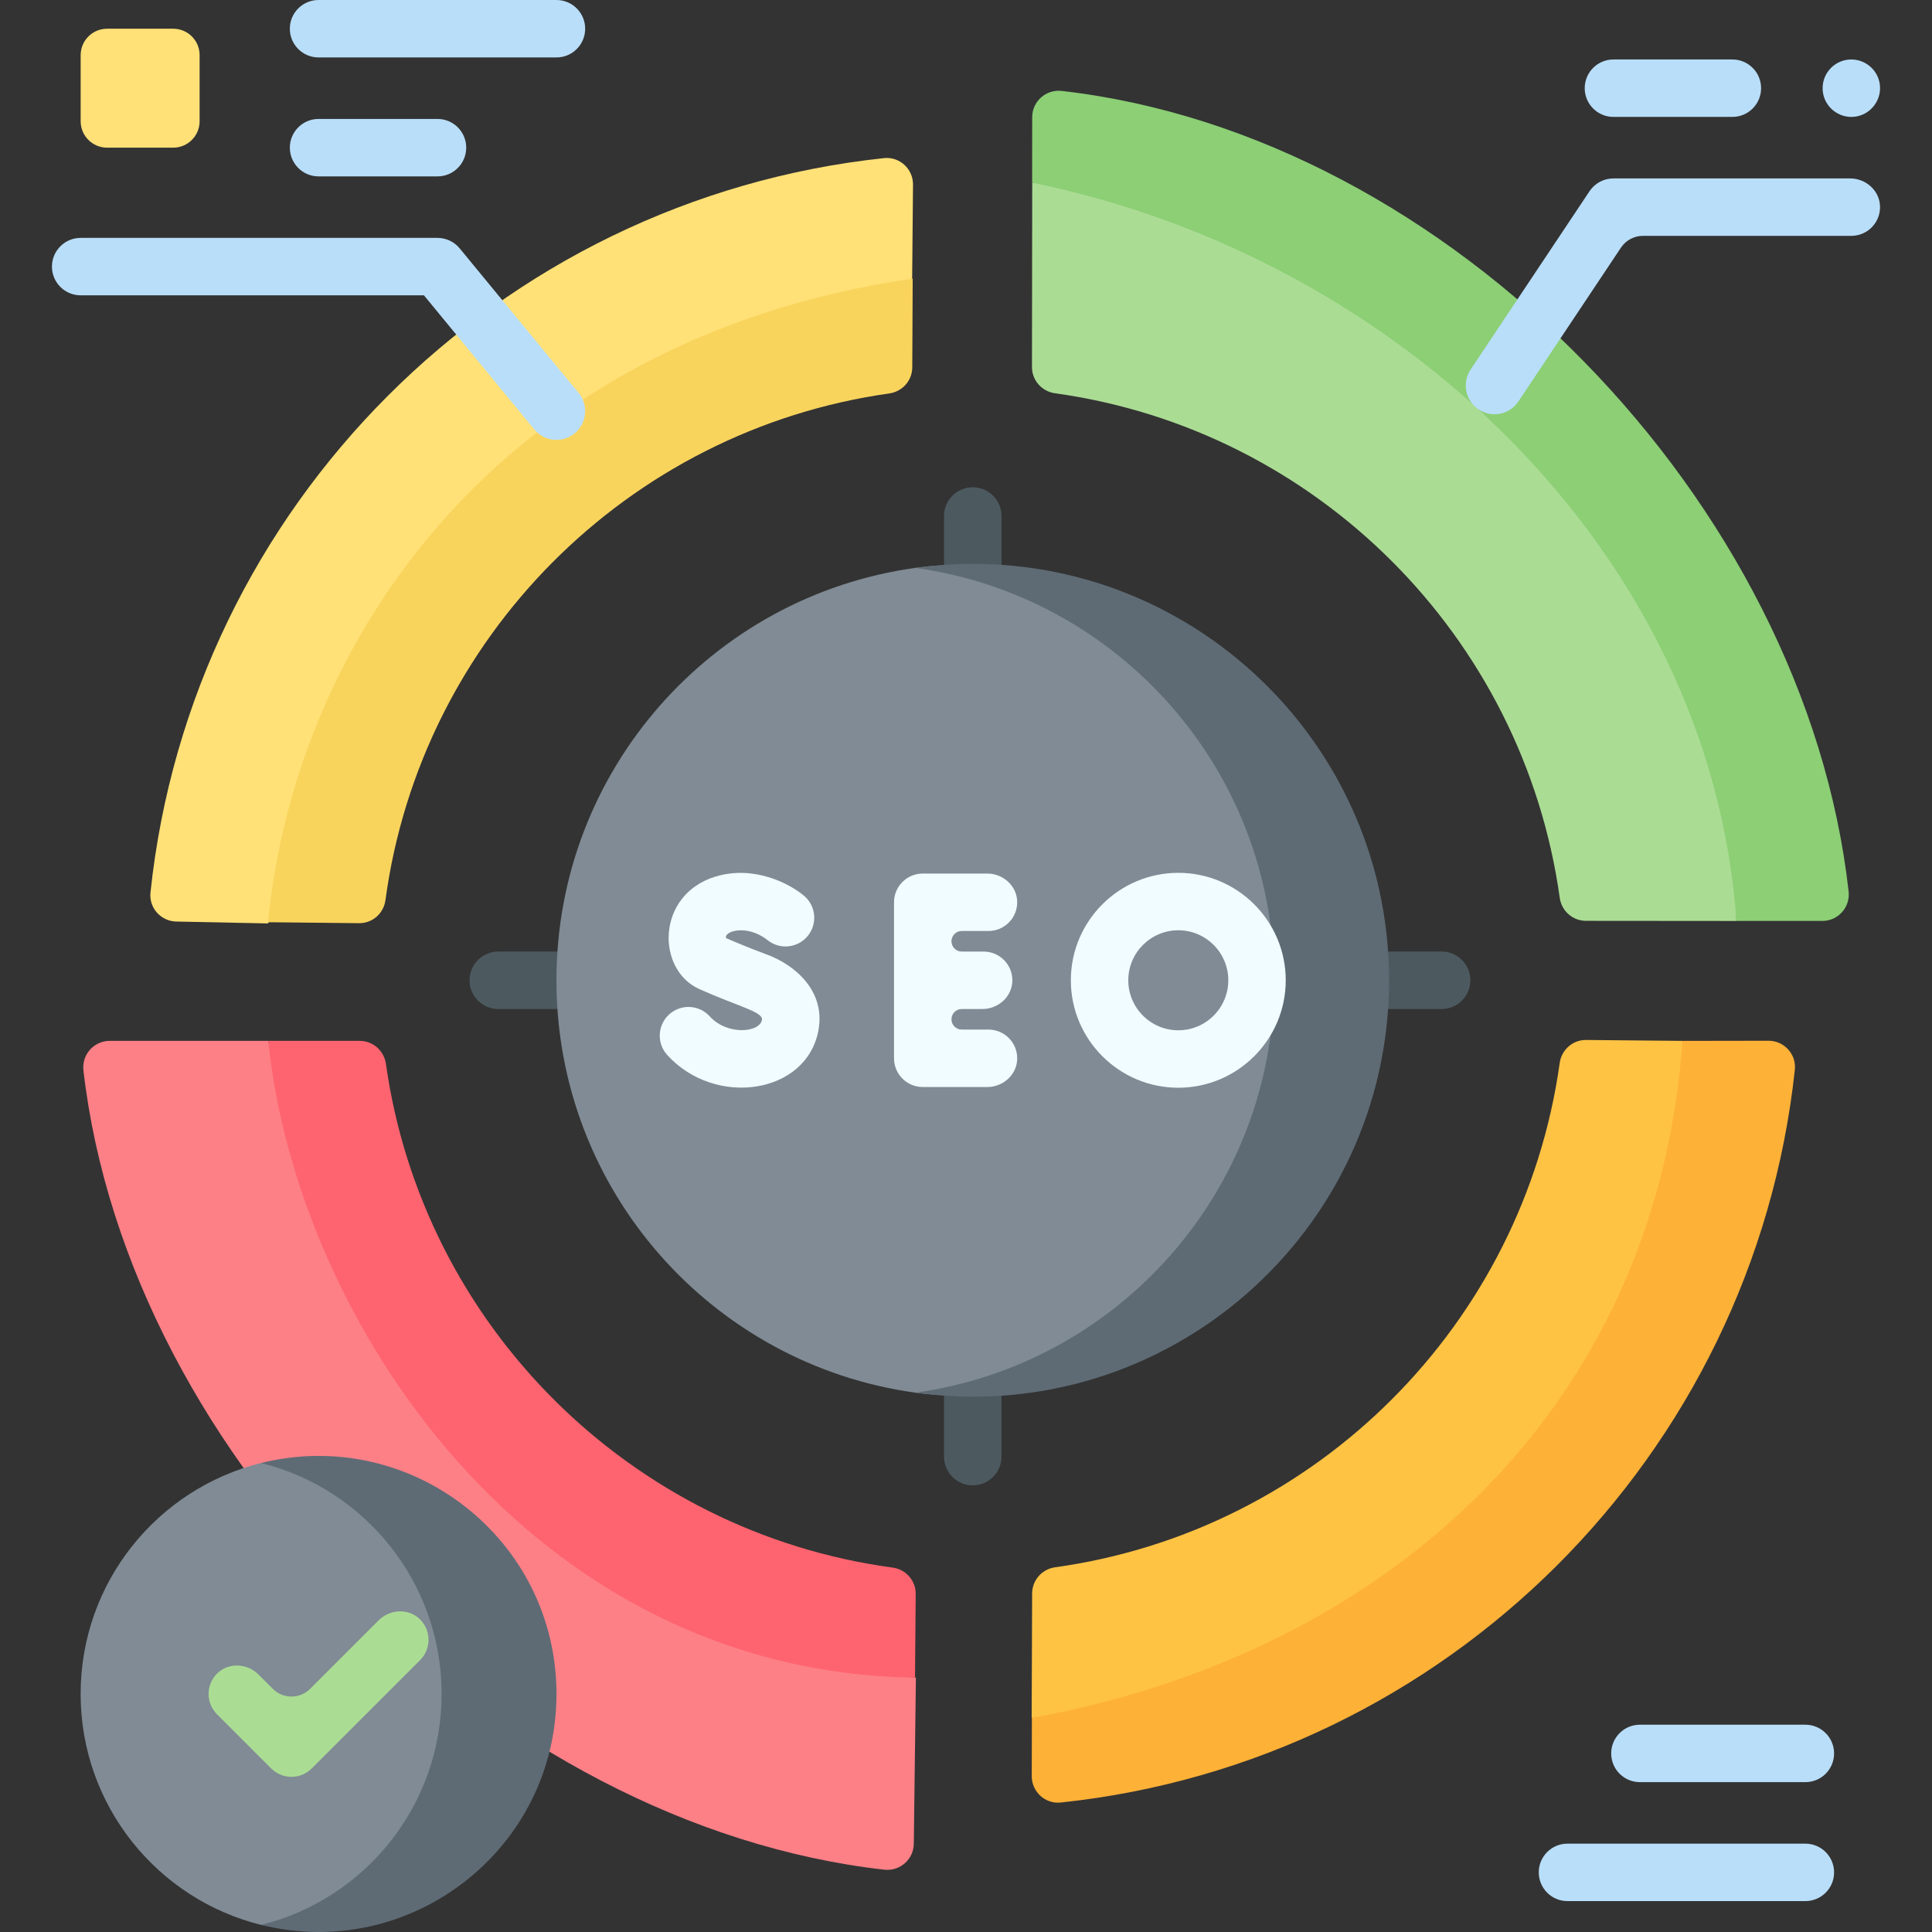
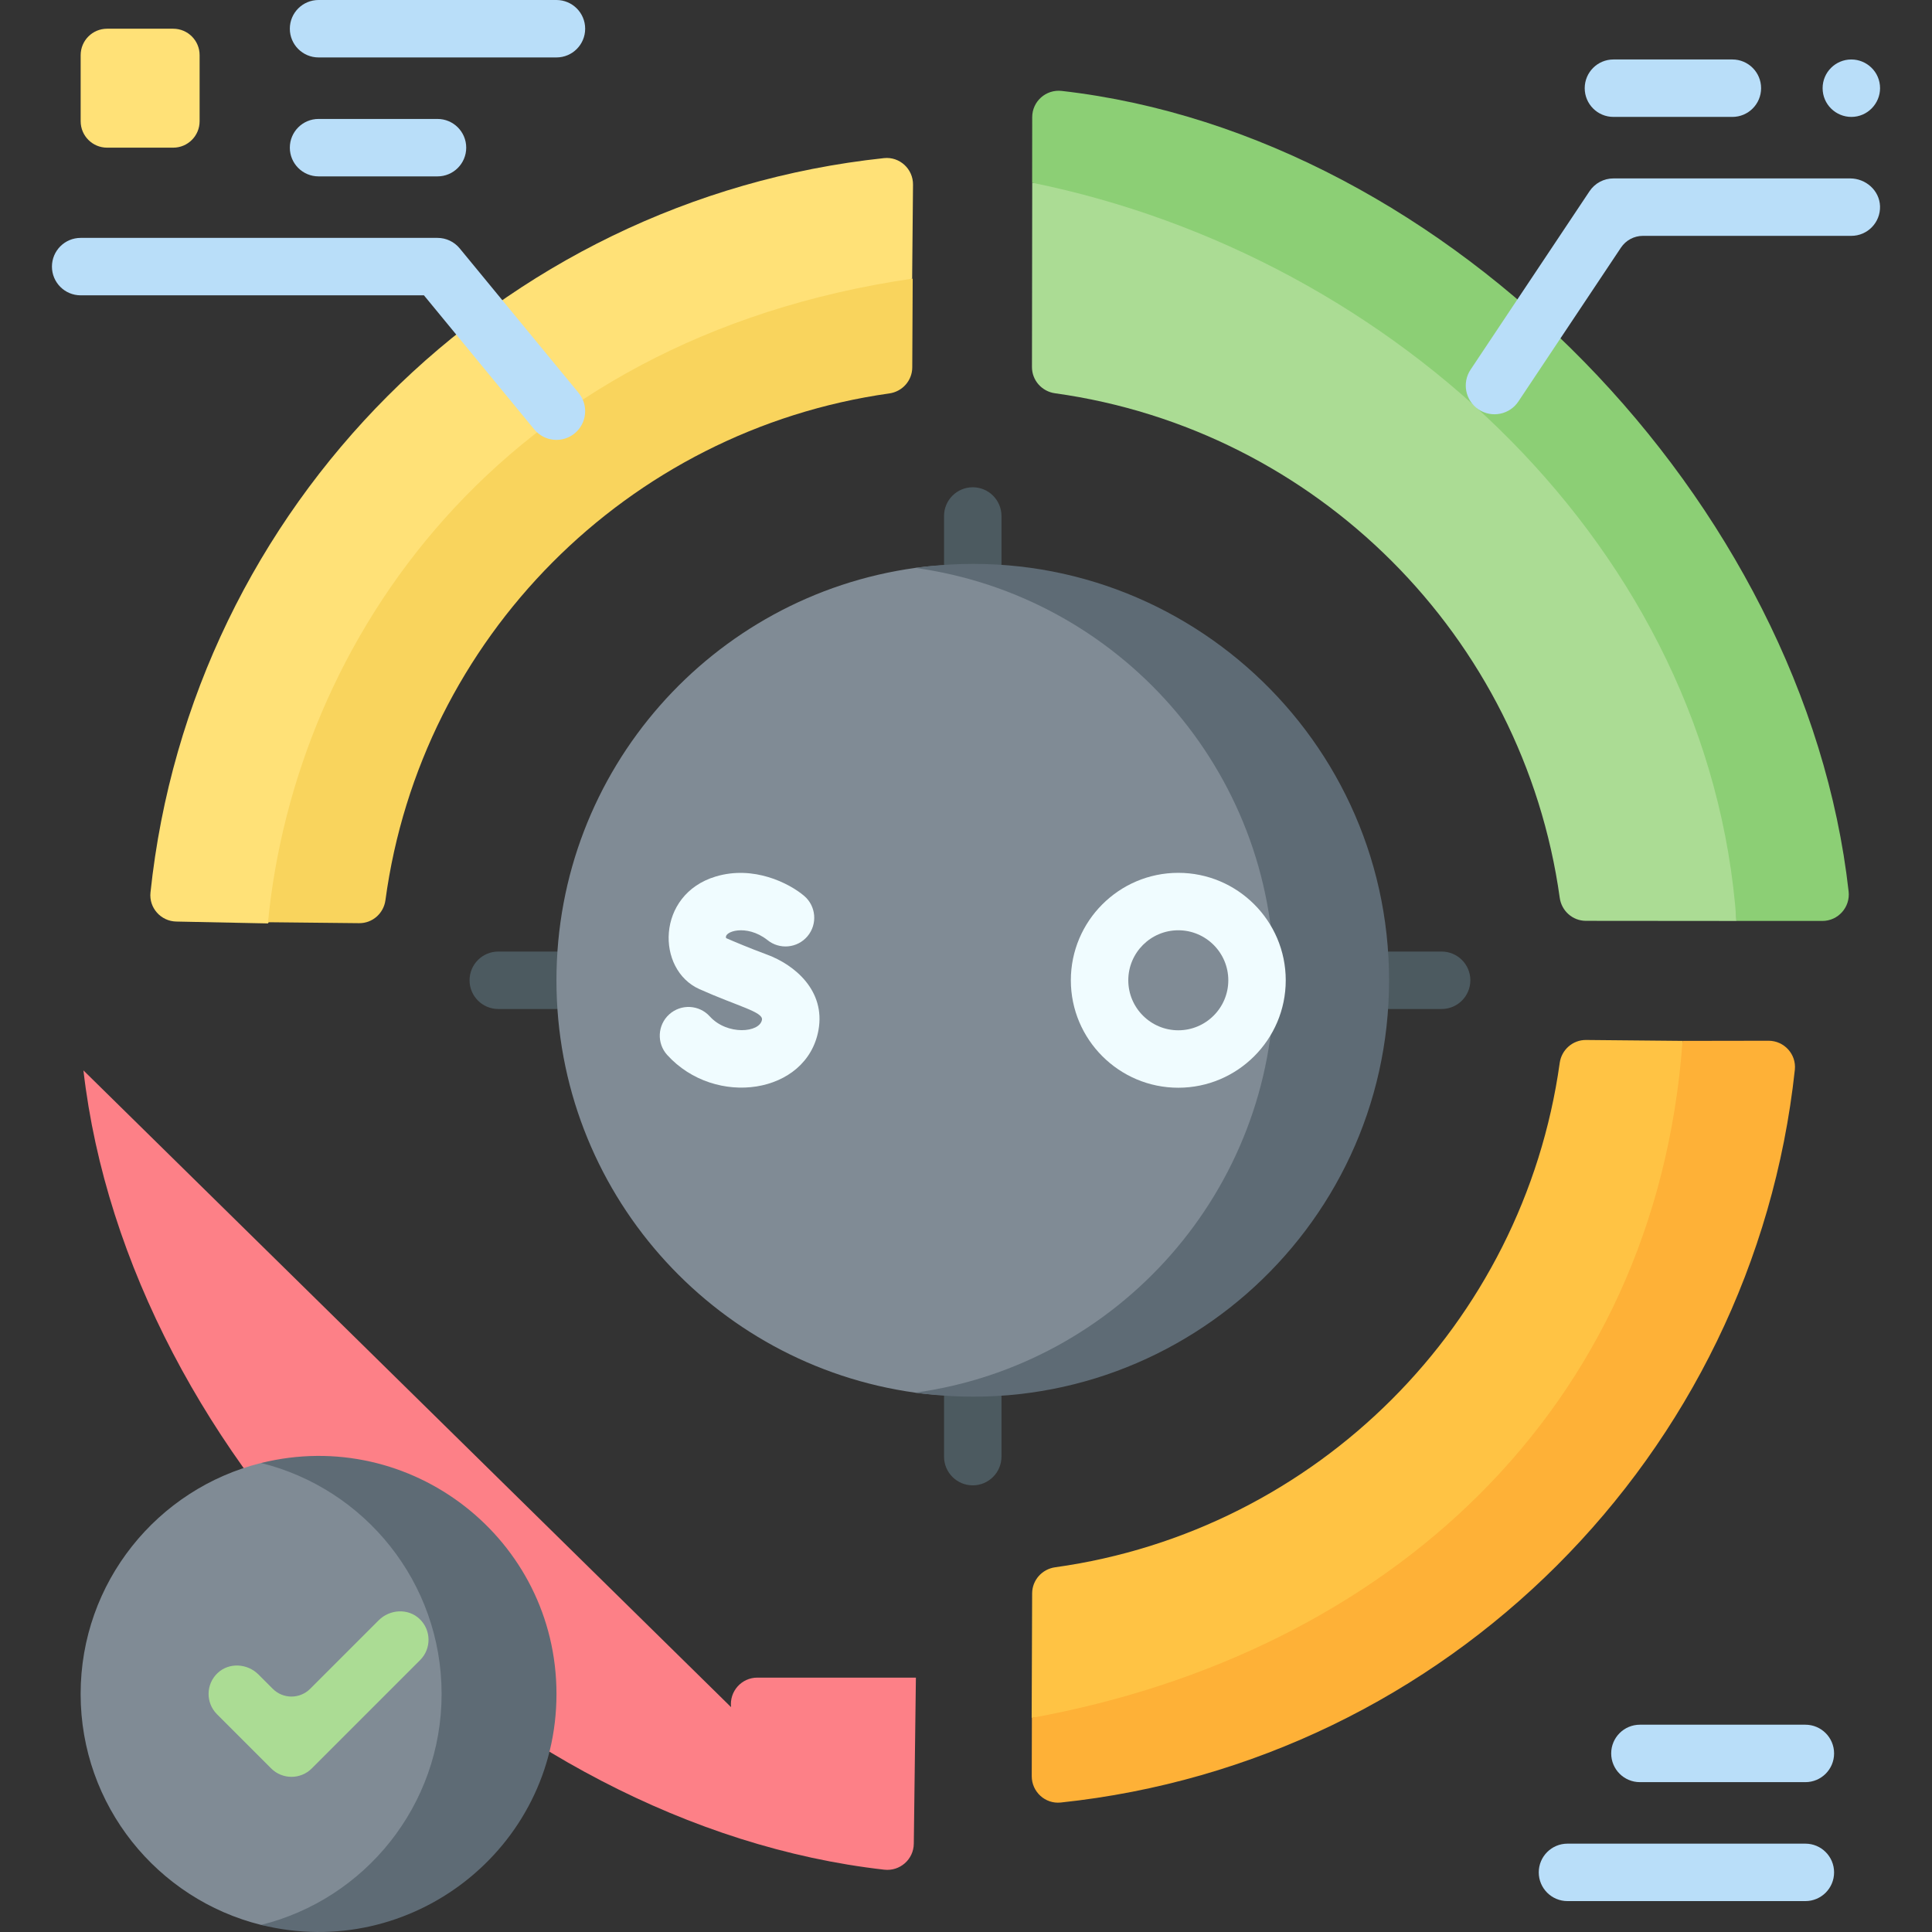
<svg xmlns="http://www.w3.org/2000/svg" id="Capa_1" enable-background="new 0 0 512 512" viewBox="0 0 512 512">
  <rect x="0" y="0" width="512" height="512" fill="#333333" stroke="none" />
  <g>
    <g>
      <g>
        <path d="m257.79 157.07c-4.203 0-7.611-3.408-7.611-7.611v-12.717c0-4.203 3.408-7.611 7.611-7.611s7.611 3.408 7.611 7.611v12.717c0 4.203-3.408 7.611-7.611 7.611z" fill="#4c5a60" />
      </g>
      <g>
        <path d="m257.79 393.632c-4.203 0-7.611-3.408-7.611-7.611v-15.91c0-4.203 3.408-7.611 7.611-7.611s7.611 3.408 7.611 7.611v15.91c0 4.204-3.408 7.611-7.611 7.611z" fill="#4c5a60" />
      </g>
      <g>
        <path d="m147.464 267.396h-15.415c-4.203 0-7.611-3.408-7.611-7.611s3.408-7.611 7.611-7.611h15.415c4.203 0 7.611 3.408 7.611 7.611s-3.408 7.611-7.611 7.611z" fill="#4c5a60" />
      </g>
      <g>
        <path d="m382.047 267.396h-13.931c-4.203 0-7.611-3.408-7.611-7.611s3.408-7.611 7.611-7.611h13.931c4.203 0 7.611 3.408 7.611 7.611s-3.408 7.611-7.611 7.611z" fill="#4c5a60" />
      </g>
      <path d="m350.84 259.785c0 31.527-41.5 118.5-108.272 109.285-53.728-7.415-95.104-53.518-95.104-109.285s41.376-101.87 95.104-109.285c66.771-9.214 108.272 72.464 108.272 109.285z" fill="#808b95" />
      <path d="m242.568 150.501c53.728 7.415 95.104 53.517 95.104 109.284s-41.376 101.87-95.104 109.284c66.77 9.216 125.548-42.682 125.548-109.284s-58.776-118.499-125.548-109.284z" fill="#5e6b75" />
      <path d="m460.174 244.064c0-107.316-78.101-195.641-186.624-195.641l-.068 48.846c-.005 3.523 2.614 6.467 6.104 6.952 69.284 9.619 124.115 64.433 133.76 133.709.485 3.482 3.419 6.098 6.935 6.101z" fill="#abdc94" />
      <path d="m460.174 244.048 22.767.012c4.185.002 7.429-3.643 6.964-7.803-11.535-103.033-105.678-200.444-208.544-212.162-4.16-.474-7.813 2.765-7.817 6.952l-.017 17.376c96.254 19.538 179.675 97.385 186.647 195.625z" fill="#8ccf75" />
      <path d="m273.405 455.253c108.668 0 172.491-78.297 172.491-179.409l-25.566-.239c-3.535-.033-6.502 2.585-6.99 6.086-9.662 69.239-64.463 124.021-133.711 133.654-3.475.483-6.088 3.407-6.101 6.915z" fill="#ffc344" />
      <path d="m445.897 275.844c-7.098 97.992-78.634 162.34-172.437 179.409l-.036 15.45c-.01 4.143 3.565 7.422 7.685 6.986 102.262-10.817 183.54-91.975 194.542-194.182.442-4.105-2.806-7.68-6.935-7.699z" fill="#feb137" />
-       <path d="m22.111 283.669c11.854 102.914 109.275 200.18 212.24 211.819 4.127.466 7.761-2.717 7.814-6.87l.557-44.03c-74.386-7.08-158.302-102.949-171.63-168.744h-42.022c-4.194 0-7.439 3.66-6.959 7.825z" fill="#fd8087" />
-       <path d="m242.029 444.588.461-.015.181-22.164c.029-3.541-2.603-6.507-6.112-6.981-69.455-9.385-124.501-64.169-134.285-133.496-.491-3.479-3.426-6.087-6.94-6.087h-24.242c7.54 74.25 69.53 167.029 170.937 168.743z" fill="#fe646f" />
+       <path d="m22.111 283.669c11.854 102.914 109.275 200.18 212.24 211.819 4.127.466 7.761-2.717 7.814-6.87l.557-44.03h-42.022c-4.194 0-7.439 3.66-6.959 7.825z" fill="#fd8087" />
      <path d="m71.025 244.717c52.664-101.752 85.424-132.724 170.706-170.89l.227-24.892c.038-4.164-3.549-7.475-7.69-7.033-102.322 10.92-183.592 92.269-194.389 194.628-.428 4.058 2.747 7.604 6.827 7.688z" fill="#ffe177" />
      <path d="m71.025 244.398 24.141.253c3.538.037 6.507-2.59 6.981-6.097 9.387-69.465 64.184-124.517 133.526-134.29 3.466-.489 6.071-3.405 6.087-6.906l.113-23.531c-109.942 16.029-163.663 96.463-170.848 170.571z" fill="#f9d45d" />
      <g>
        <path d="m127.403 448.916c0 55.488-53.33 62.412-58.205 61.204-27.47-6.81-47.831-31.629-47.831-61.204s20.362-54.394 47.831-61.204c4.875-1.209 58.205 7.871 58.205 61.204z" fill="#808b95" />
      </g>
      <path d="m69.198 387.712c27.47 6.81 47.831 31.628 47.831 61.203s-20.362 54.394-47.831 61.203c39.676 9.834 78.275-20.12 78.275-61.203 0-41.029-38.557-71.048-78.275-61.203z" fill="#5e6b75" />
      <path d="m45.898 39.133h-17.521c-3.866 0-7-3.134-7-7v-17.522c0-3.866 3.134-7 7-7h17.522c3.866 0 7 3.134 7 7v17.522c-.001 3.866-3.135 7-7.001 7z" fill="#ffe177" />
      <g>
        <path d="m391.833 108.509c-3.497-2.331-4.443-7.057-2.111-10.554l31.522-47.283c1.411-2.117 3.788-3.389 6.333-3.389h62.723c4.167 0 7.801 3.211 7.927 7.377.129 4.31-3.326 7.845-7.607 7.845h-55.224c-2.34 0-4.526 1.17-5.824 3.117l-27.184 40.777c-2.334 3.499-7.06 4.441-10.555 2.11z" fill="#b9def9" />
      </g>
      <g>
        <path d="m141.587 113.801-29.239-35.536h-90.971c-4.203 0-7.611-3.408-7.611-7.611s3.408-7.611 7.611-7.611h94.565c2.275 0 4.431 1.018 5.877 2.775l31.522 38.311c2.671 3.246 2.204 8.042-1.042 10.713-3.245 2.672-8.042 2.204-10.712-1.041z" fill="#b9def9" />
      </g>
-       <path d="m261.958 246.723c4.281 0 7.737-3.535 7.607-7.845-.125-4.165-3.759-7.377-7.927-7.377h-17.102c-4.203 0-7.611 3.408-7.611 7.611v41.347c0 4.203 3.408 7.611 7.611 7.611h17.102c4.167 0 7.802-3.211 7.927-7.377.129-4.31-3.326-7.845-7.607-7.845h-7.085c-1.505 0-2.726-1.22-2.726-2.726 0-1.505 1.22-2.726 2.726-2.726h5.481c4.167 0 7.801-3.211 7.927-7.377.129-4.31-3.326-7.845-7.607-7.845h-5.8c-1.505 0-2.726-1.22-2.726-2.726 0-1.505 1.22-2.726 2.726-2.726h7.084z" fill="#f0fcff" />
      <path d="m188.095 269.352c-2.822-3.114-7.635-3.351-10.751-.529-3.114 2.823-3.351 7.636-.529 10.751 12.718 14.032 37.052 10.426 40.097-6.631 1.846-10.34-6.204-17.22-13.659-19.97-4.649-1.715-9.008-3.572-10.807-4.353-.797-1.697 5.285-3.902 10.889.466 3.217 2.65 7.977 2.22 10.664-.979 2.704-3.217 2.289-8.018-.929-10.723-3.951-3.322-13.33-8.131-23.41-5.095-15.776 4.753-15.856 24.691-4.281 29.853 10.101 4.519 16.924 6.028 16.548 8.125-.613 3.441-9.23 4.165-13.832-.915z" fill="#f0fcff" />
      <path d="m340.735 259.785c0-15.701-12.774-28.475-28.475-28.475s-28.475 12.774-28.475 28.475 12.774 28.475 28.475 28.475 28.475-12.774 28.475-28.475zm-41.727 0c0-7.308 5.945-13.253 13.253-13.253s13.253 5.945 13.253 13.253-5.945 13.253-13.253 13.253-13.253-5.945-13.253-13.253z" fill="#f0fcff" />
      <g fill="#b9def9">
        <path d="m427.576 30.983h31.522c4.203 0 7.611-3.408 7.611-7.611s-3.408-7.611-7.611-7.611h-31.522c-4.203 0-7.611 3.408-7.611 7.611s3.407 7.611 7.611 7.611z" />
        <path d="m478.442 488.587h-63.044c-4.203 0-7.611 3.408-7.611 7.611s3.408 7.611 7.611 7.611h63.044c4.203 0 7.611-3.408 7.611-7.611s-3.408-7.611-7.611-7.611z" />
        <path d="m478.442 457.066h-43.848c-4.203 0-7.611 3.408-7.611 7.611s3.408 7.611 7.611 7.611h43.848c4.203 0 7.611-3.408 7.611-7.611s-3.408-7.611-7.611-7.611z" />
        <path d="m490.623 30.984c4.285 0 7.611-3.538 7.611-7.611 0-4.327-3.535-7.611-7.616-7.611-4.159 0-7.606 3.361-7.606 7.611 0 4.3 3.514 7.611 7.611 7.611z" />
      </g>
      <path d="m82.624 468.652 28.711-28.711c3.028-3.027 2.972-7.97-.168-10.926-3.034-2.857-7.875-2.558-10.822.389l-18.153 18.153c-2.734 2.734-7.166 2.734-9.899 0l-3.798-3.798c-2.947-2.947-7.787-3.246-10.822-.389-3.14 2.956-3.196 7.899-.168 10.926l14.355 14.355c2.973 2.974 7.792 2.974 10.764.001z" fill="#abdc94" />
      <path d="m84.42 15.222h63.044c4.203 0 7.611-3.408 7.611-7.611s-3.408-7.611-7.611-7.611h-63.044c-4.203 0-7.611 3.408-7.611 7.611s3.408 7.611 7.611 7.611z" fill="#b9def9" />
      <path d="m84.42 46.744h31.522c4.203 0 7.611-3.408 7.611-7.611s-3.408-7.611-7.611-7.611h-31.522c-4.203 0-7.611 3.408-7.611 7.611s3.408 7.611 7.611 7.611z" fill="#b9def9" />
    </g>
  </g>
  <g />
  <g />
  <g />
  <g />
  <g />
  <g />
  <g />
  <g />
  <g />
  <g />
  <g />
  <g />
  <g />
  <g />
  <g />
</svg>